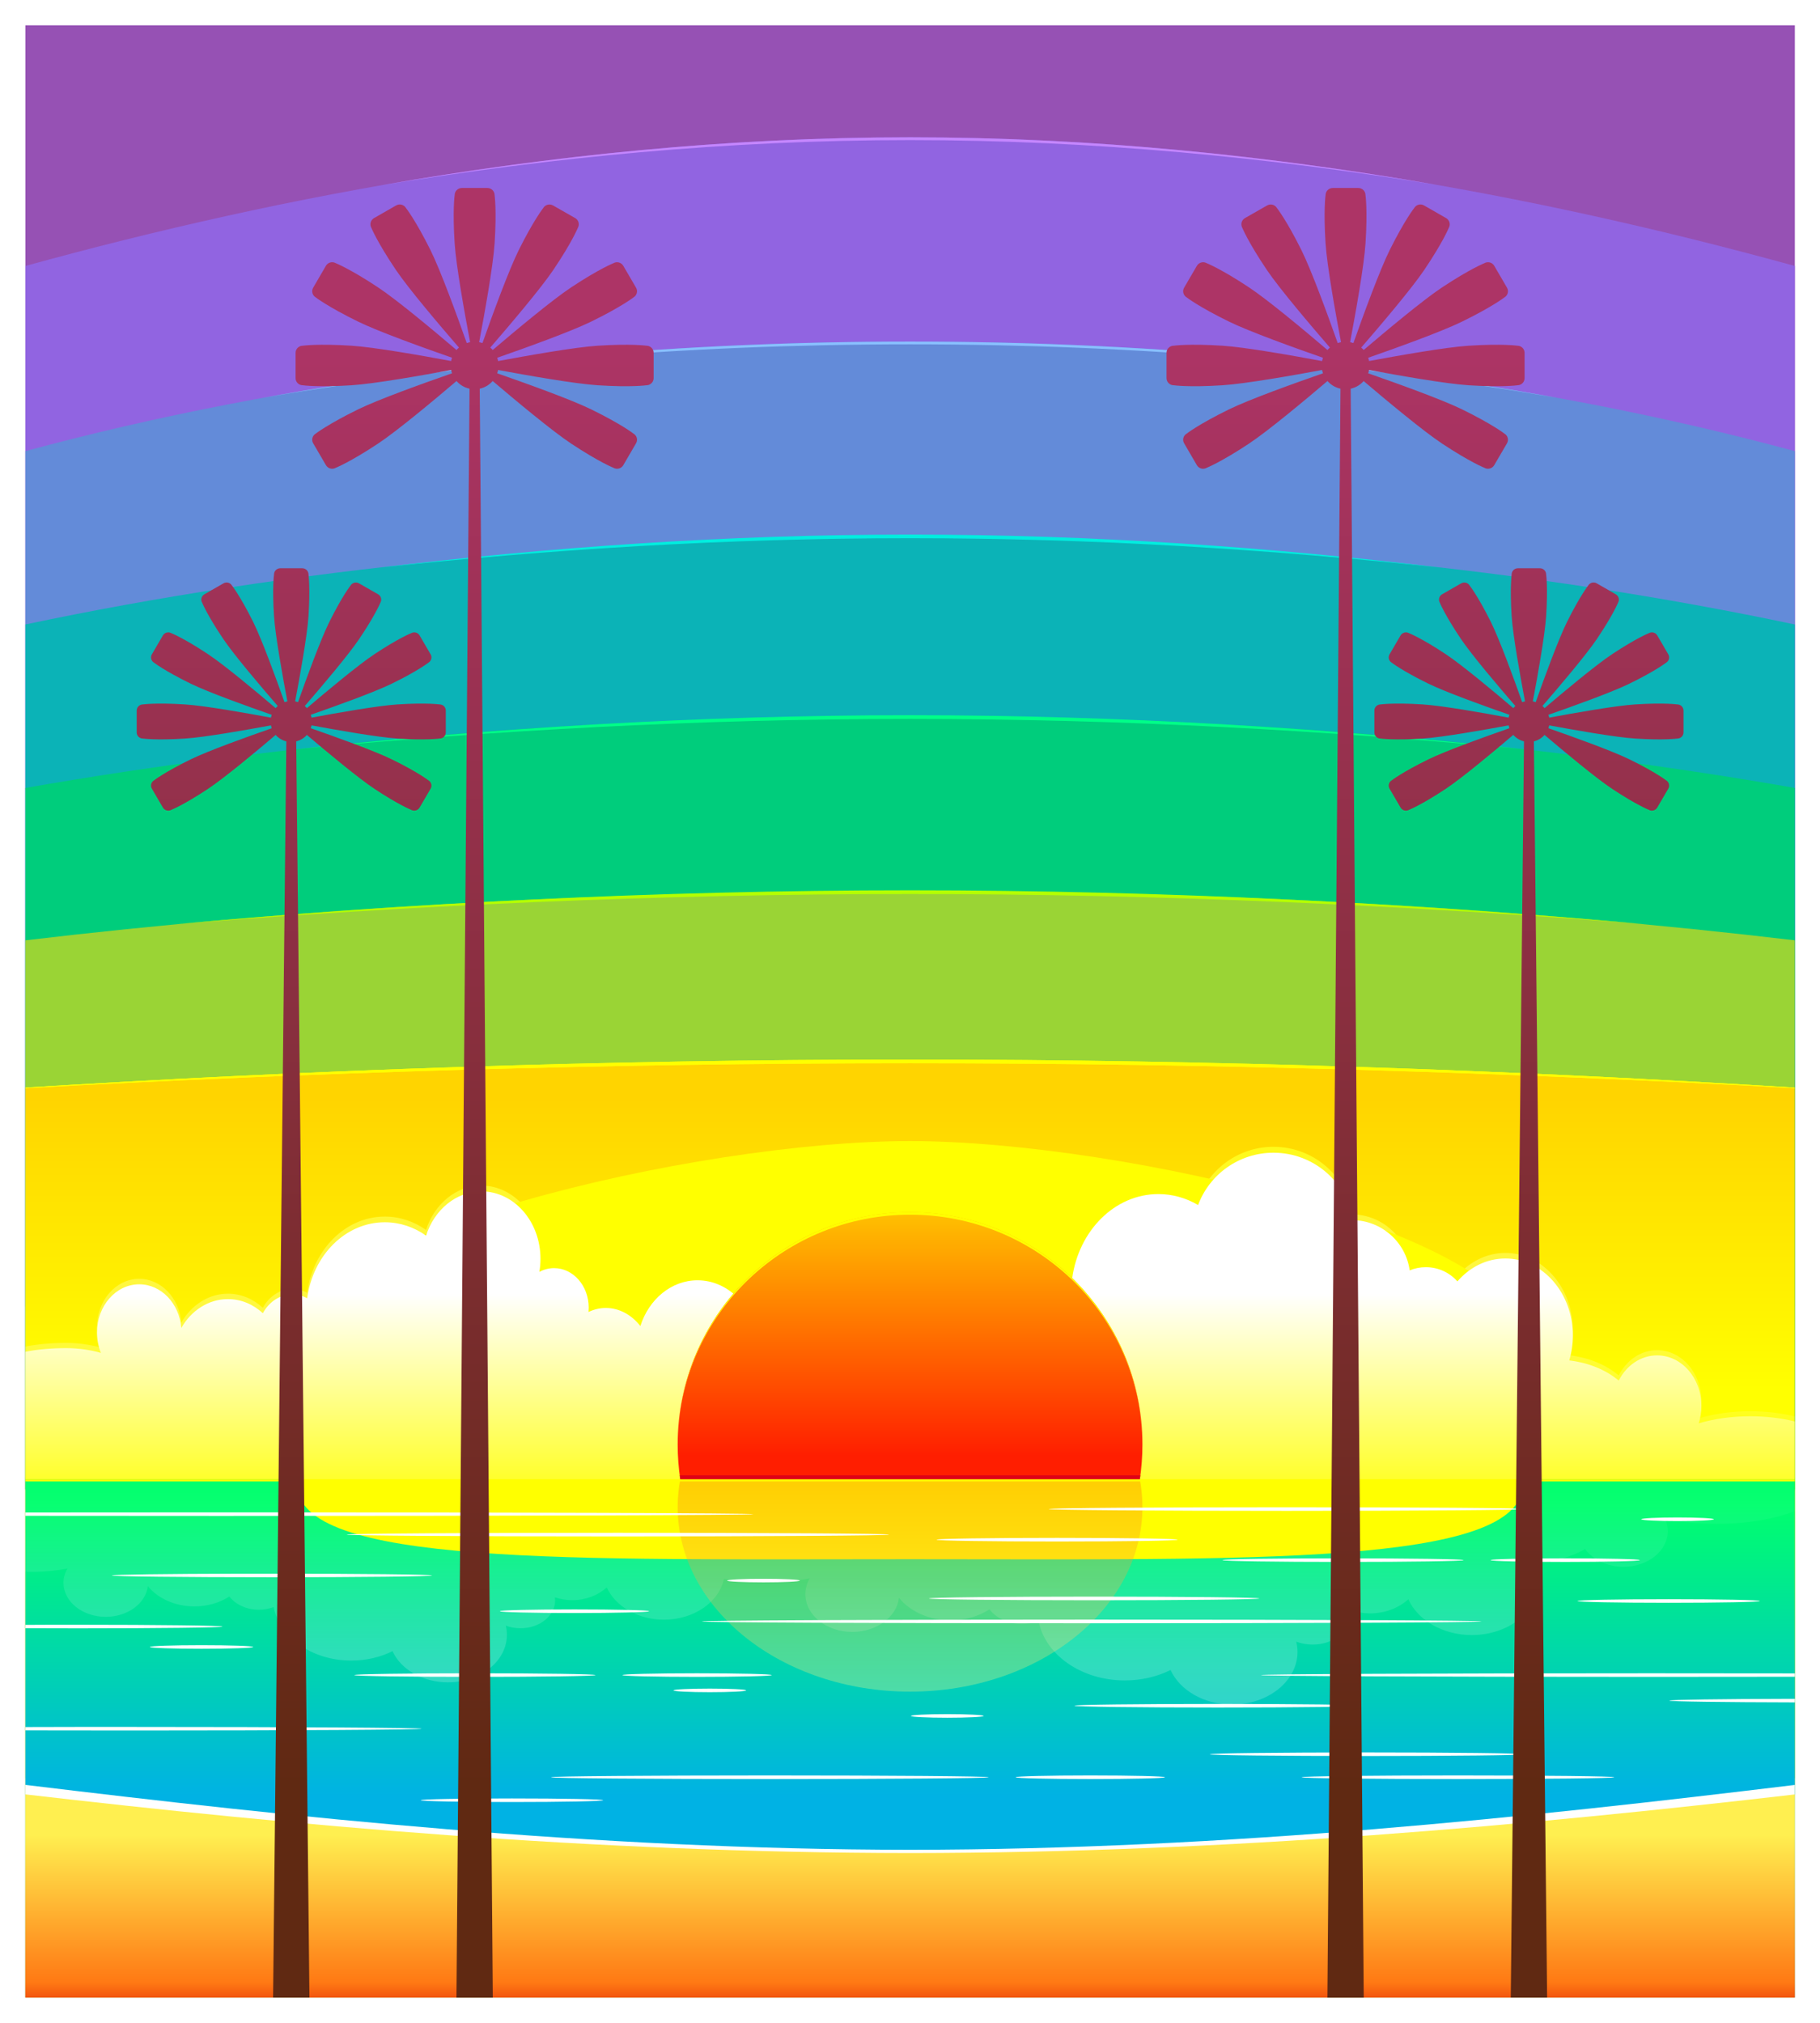
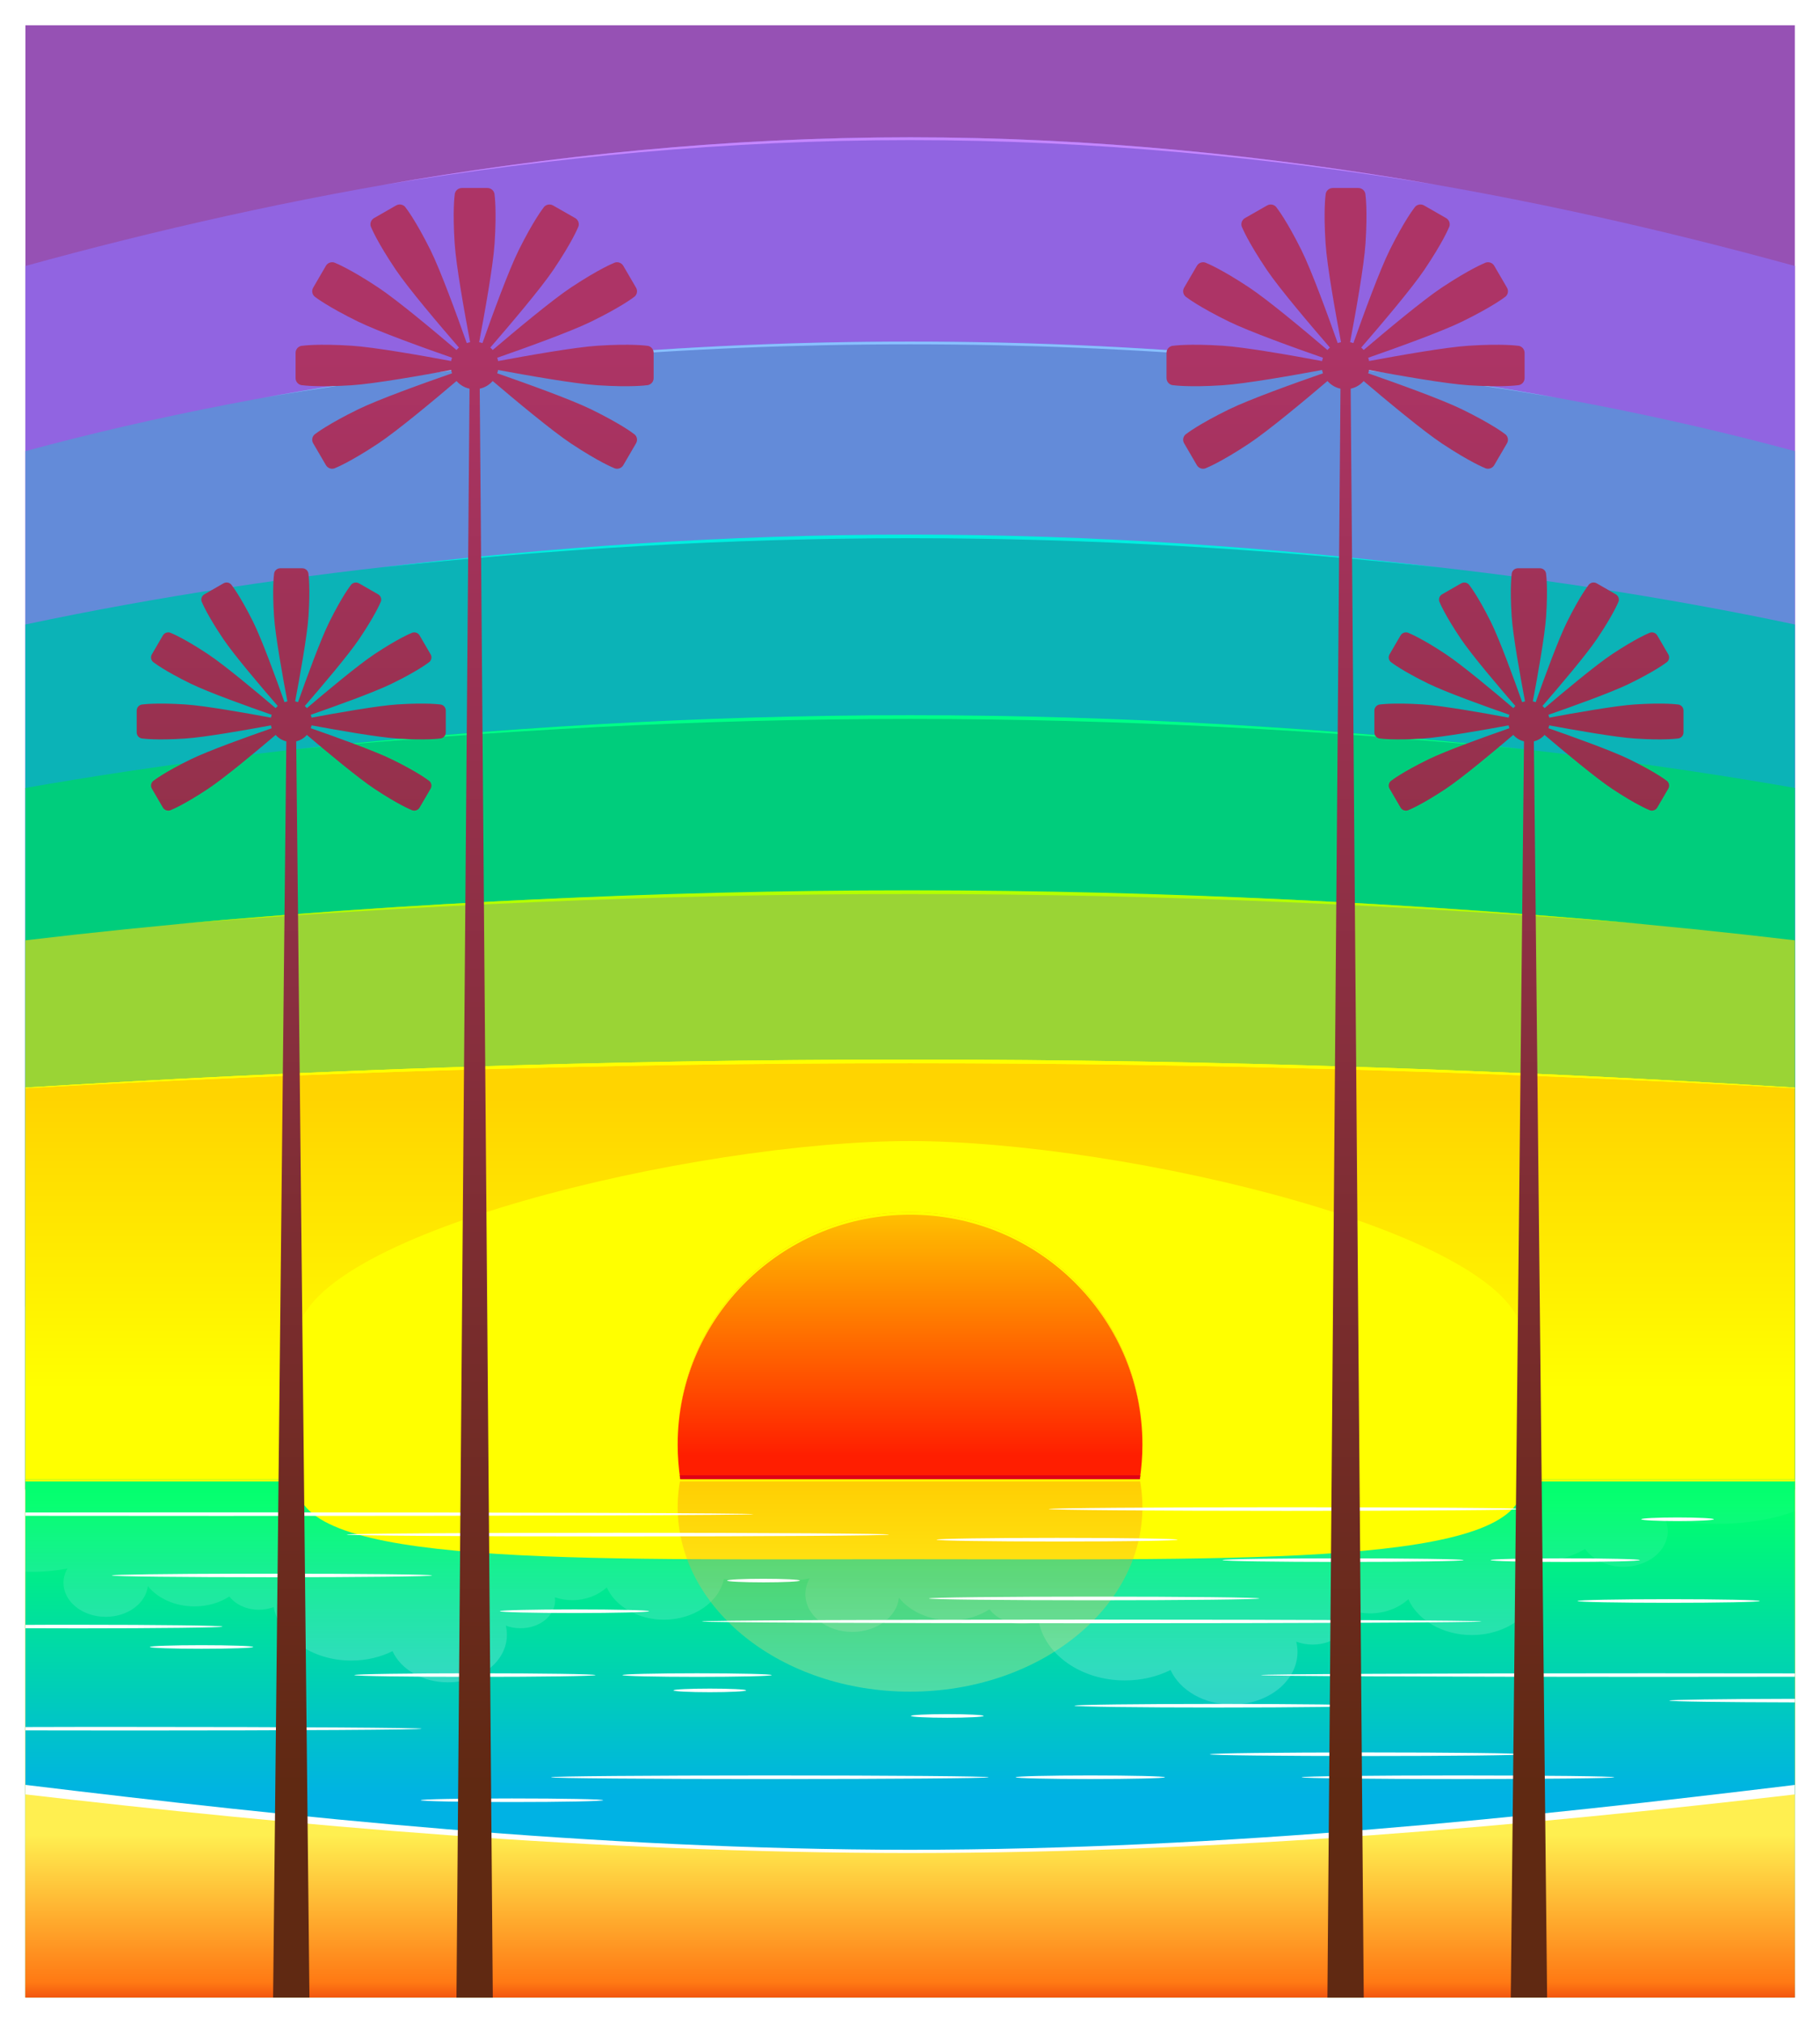
<svg xmlns="http://www.w3.org/2000/svg" version="1.1" viewBox="0 0 720 800">
  <defs>
    <linearGradient id="j" x1="-2049.7" x2="-2049.7" y1="340.43" y2="571" gradientTransform="translate(-2825.9 291.75)" gradientUnits="userSpaceOnUse">
      <stop stop-color="#ffd400" offset="0" />
      <stop stop-color="#ff0" offset="1" />
    </linearGradient>
    <linearGradient id="i" x1="-137.38" x2="-137.38" y1="1396" y2="1246.3" gradientTransform="matrix(1.188 0 0 1 -3153.2 -320.2)" gradientUnits="userSpaceOnUse">
      <stop stop-color="#ff8042" offset="0" />
      <stop stop-color="#ffff9f" offset="1" />
    </linearGradient>
    <linearGradient id="h" x1="-2675.4" x2="-2675.4" y1="892.89" y2="662.36" gradientTransform="translate(-2825.9 291.75)" gradientUnits="userSpaceOnUse">
      <stop stop-color="#00b2e4" offset="0" />
      <stop stop-color="#00ff6d" offset="1" />
    </linearGradient>
    <linearGradient id="g" x1="458.62" x2="458.62" y1="660.96" y2="871.55" gradientTransform="matrix(.905 0 0 -.728 -5695 1565)" gradientUnits="userSpaceOnUse">
      <stop stop-color="#fff" offset="0" />
      <stop stop-color="#fff" stop-opacity="0" offset="1" />
    </linearGradient>
    <linearGradient id="f" x1="-3317.9" x2="-3317.9" y1="1081.6" y2="923.68" gradientTransform="translate(-2825.9 291.75)" gradientUnits="userSpaceOnUse">
      <stop stop-color="#d10000" offset="0" />
      <stop stop-color="#ff7914" offset=".26" />
      <stop stop-color="#ffef50" offset="1" />
    </linearGradient>
    <linearGradient id="e" x1="971.62" x2="971.62" y1="630.52" y2="346.75" gradientTransform="translate(-6240.4 291.75)" gradientUnits="userSpaceOnUse">
      <stop stop-color="#fff" stop-opacity="0" offset="0" />
      <stop stop-color="#ff0" offset="1" />
    </linearGradient>
    <filter id="k" x="-.195" y="-.376" width="1.39" height="1.752" color-interpolation-filters="sRGB">
      <feGaussianBlur stdDeviation="51.016" />
    </filter>
    <linearGradient id="d" x1="458.62" x2="458.62" y1="724.35" y2="896.02" gradientTransform="matrix(.905 0 0 1.033 -5668.4 39.323)" gradientUnits="userSpaceOnUse">
      <stop stop-color="#fff" offset="0" />
      <stop stop-color="#ff0" offset="1" />
    </linearGradient>
    <linearGradient id="c" x1="460.07" x2="460.07" y1="1101.6" y2="834.07" gradientTransform="matrix(.831 0 0 -.66 -6.561 1681.2)" gradientUnits="userSpaceOnUse">
      <stop stop-color="#ff5400" offset="0" />
      <stop stop-color="#ffff86" offset="1" />
    </linearGradient>
    <linearGradient id="b" x1="460.07" x2="460.07" y1="1066.1" y2="745.74" gradientTransform="matrix(.831 0 0 .831 -6.561 58.093)" gradientUnits="userSpaceOnUse">
      <stop stop-color="#ff1e00" offset="0" />
      <stop stop-color="#ff0" offset="1" />
    </linearGradient>
    <linearGradient id="a" x1="-3058.1" x2="-3058.1" y1="-254.52" y2="885.14" gradientTransform="matrix(1 0 0 1.004 -2825.9 288.01)" gradientUnits="userSpaceOnUse">
      <stop stop-color="#ad3466" offset="0" />
      <stop stop-color="#602912" offset="1" />
    </linearGradient>
  </defs>
  <g transform="translate(0 -252.36)">
    <g transform="matrix(.5 0 0 .5 2491.9 516.18)">
      <g>
        <g transform="translate(0 37.509)">
          <path d="m-4963.7-545.15h1400v1560h-1400z" color="#000000" fill="#9651b4" />
          <path d="m-4263.7-456.55c-257.16 0-497.15 45.916-700.03 101.78v823.1h1400v-823.1c-202.88-55.866-442.81-101.78-699.97-101.78z" color="#000000" fill="#9164e1" />
          <path d="m-4263.7-294.97c-257.16 0-497.15 31.771-700.03 86.663v822.09h1400v-822.09c-202.88-54.892-442.81-86.663-699.97-86.663z" color="#000000" fill="#638bd9" />
          <path d="m-4263.7-139.59c-255.7 0-495.1 24.946-700.03 68.389v683.94h1400v-683.94c-204.93-43.443-444.27-68.389-699.97-68.389z" color="#000000" fill="#0bb3b7" />
          <path d="m-4263.7 1.233c-255.24 0-494.43 20.726-700.03 56.866v554.65h1400v-554.65c-205.6-36.141-444.73-56.866-699.97-56.866z" color="#000000" fill="#00cd7c" />
          <path d="m-4263.7 139.73c-252.82 0-491.06 14.075-700.03 38.892v836.23h1400v-836.23c-208.97-24.817-447.15-38.892-699.97-38.892z" color="#000000" fill="#9ad435" />
        </g>
        <path d="m-4263.7-419.04c-145.53 0-285.55 14.732-416.47 37.625 131.26-21.612 271.19-35.406 416.47-35.406 145.28 0 285.2 13.794 416.44 35.406-130.9-22.893-270.9-37.625-416.44-37.625z" color="#000000" fill="#c586ff" />
        <path d="m-4263.7-257.45c-181.31 0-354.06 15.788-511.31 44.344 157.71-27.19 330.36-42.188 511.31-42.188 180.95 0 353.56 14.997 511.25 42.188-157.23-28.554-329.95-44.344-511.25-44.344z" color="#000000" fill="#89c0ff" />
        <path d="m-4263.7-104.8c-146 0-286.87 10.106-419.48 26.124 133.17-14.362 273.91-23.271 419.48-23.271 145.56 0 286.27 8.912 419.41 23.271-132.59-16.016-273.42-26.124-419.41-26.124z" color="#000000" fill="#00eddf" />
        <path d="m-4263.7 38.075c-168.53 0-331.13 10.366-484.2 26.796 153.72-14.731 316.17-23.87 484.2-23.87 168.02 0 330.44 9.141 484.12 23.87-153.04-16.428-315.61-26.796-484.12-26.796z" color="#000000" fill="#0f8" />
        <path d="m-4263.7 176.57c-202.36 0-397.6 10.366-581.4 26.796 184.57-14.731 379.64-23.87 581.4-23.87 201.74 0 396.77 9.141 581.3 23.87-183.77-16.428-378.96-26.796-581.3-26.796z" color="#000000" fill="#b4ff00" />
      </g>
      <g transform="translate(1276.7 -291.75)">
        <path d="m-5567 602.84c-236.22 0.53-462.84 8.123-673.44 21.629v675.46 44.177h1400v-44.177-675.46c-218.48-14.011-454.18-21.629-699.98-21.629-8.868 0-17.737-0.02-26.579 0z" color="#000000" fill="url(#j)" />
        <path d="m-5540.4 602.18c-242.46 0-477.18 8.443-700.03 22.156v0.5c223.64-12.279 458.2-19.75 700.03-19.75 241.81 0 476.31 7.473 699.91 19.75v-0.5c-222.81-13.712-457.47-22.156-699.91-22.156z" color="#000000" fill="#ff0" />
        <g transform="translate(-2825.9 291.75)">
-           <path d="m-3414.6 878.82v128.08 45.466h700 700v-45.466-128.05c-209.58 25.354-447.6 56.466-700 56.676-252.41-0.21-490.41-31.353-700-56.709z" color="#000000" fill="#fff" />
          <path d="m-3414.6 891.67v117.16 43.531h700.02 699.98v-43.531-117.13c-209.58 24.275-447.58 46.174-699.98 46.375-252.41-0.201-490.43-22.13-700.02-46.406z" color="#000000" fill="url(#i)" />
        </g>
-         <path d="m-6240.4 932.57v1.672h1400v-1.672h-1400z" color="#000000" fill="#75ff00" />
        <path d="m-6240.4 934.24h1400v409.86h-1400z" color="#000000" fill="url(#h)" />
        <path d="m-6240.4 934.25v73.094c1.94 0.038 3.886 0.062 5.875 0.062 9.419 0 18.615-0.936 27.375-2.656-1.986 3.441-3.125 7.269-3.125 11.312 0 14.863 14.965 26.906 33.438 26.906 17.379 0 31.683-10.641 33.312-24.281 7.831 9.658 21.424 16.031 36.875 16.031 10.491 0 20.078-2.929 27.625-7.844 4.825 6.278 13.464 10.469 23.312 10.469 4.205 0 8.194-0.761 11.75-2.125 4.601 23.988 30.305 42.344 61.406 42.344 11.963 0 23.141-2.728 32.625-7.438 6.541 14.373 23.714 24.656 43.844 24.656 25.766 0 46.656-16.831 46.656-37.563 0-2.5-0.294-4.947-0.875-7.312 3.54 1.344 7.483 2.094 11.656 2.094 15.119 0 27.375-9.835 27.375-22 0-0.823-0.047-1.638-0.156-2.438 4.265 1.446 8.91 2.219 13.75 2.219 10.686 0 20.326-3.846 27.281-10.062 6.713 14.87 24.419 25.5 45.219 25.5 23.827 0 43.606-13.95 47.438-32.25 11.41 1.688 24.007 2.438 37.594 2.438 10.452 0 20.591-0.997 30.312-2.906-2.204 3.819-3.438 8.075-3.438 12.562 0 16.494 16.594 29.844 37.094 29.844 19.287 0 35.161-11.832 36.969-26.969 8.691 10.718 23.759 17.812 40.906 17.812 11.642 0 22.312-3.265 30.688-8.719 5.355 6.967 14.915 11.625 25.844 11.625 4.666 0 9.085-0.861 13.031-2.375 5.106 26.62 33.704 47 68.219 47 13.276 0 25.662-3.024 36.188-8.25 7.258 15.95 26.318 27.344 48.656 27.344 28.593 0 51.781-18.65 51.781-41.656 0-2.775-0.355-5.5-1-8.125 3.928 1.492 8.306 2.344 12.938 2.344 16.779 0 30.406-10.937 30.406-24.438 0-0.914-0.066-1.831-0.188-2.719 4.733 1.604 9.879 2.469 15.25 2.469 11.859 0 22.562-4.257 30.281-11.156 7.45 16.501 27.105 28.281 50.188 28.281 29.485 0 53.406-19.245 53.406-42.969 0-4.854-1.031-9.492-2.875-13.844 16.724-1.457 29.48-5.623 39.156-11.219 6.081 8.391 17.401 14.031 30.344 14.031 19.376 0 35.062-12.629 35.062-28.219 0-3.395-0.76-6.673-2.125-9.688 12.202 2.525 26.075 3.969 40.781 3.969 24.089 0 45.929-3.852 61.875-10.062v-25.125h-61.875-73.531-14.938-490.16-159.44-262.47-337.59z" fill="url(#g)" opacity=".189" />
        <path d="m-6240.4 1175.9v122.7 45.466h700 700v-45.466-122.67c-209.58 25.354-447.6 51.091-700 51.302-252.41-0.21-490.41-25.979-700-51.334z" color="#000000" fill="#fff" />
        <path d="m-6240.4 1183.4v117.16 43.531h700.02 699.98v-43.531-117.12c-209.58 24.275-447.58 46.174-699.98 46.375-252.41-0.201-490.43-22.13-700.02-46.406z" color="#000000" fill="url(#f)" />
-         <path d="m-5252.9 671.19c-27.357 0-50.68 17.267-59.656 41.5-9.422-5.532-20.09-8.688-31.406-8.688-34.516 0-63.112 29.034-68.219 66.938-3.947-2.155-8.365-3.375-13.031-3.375-10.93 0-20.489 6.611-25.844 16.531-8.376-7.766-19.045-12.437-30.688-12.437-17.148 0-32.215 10.115-40.906 25.375-1.808-21.553-17.681-38.406-36.969-38.406-20.5 0-37.094 19.046-37.094 42.531 0 6.389 1.234 12.437 3.438 17.875-9.722-2.719-19.86-4.156-30.312-4.156-13.587 0-26.183 1.096-37.594 3.5-3.832-26.057-23.609-45.938-47.438-45.938-20.801 0-38.505 15.14-45.219 36.312-6.956-8.852-16.594-14.344-27.281-14.344-4.84 0-9.485 1.129-13.75 3.187 0.109-1.139 0.156-2.296 0.156-3.469 0-17.321-12.255-31.344-27.375-31.344-4.174 0-8.116 1.055-11.656 2.969 0.581-3.367 0.875-6.846 0.875-10.406 0-29.518-20.89-53.469-46.656-53.469-20.13 0-37.334 14.629-43.875 35.094-9.485-6.705-20.662-10.594-32.625-10.594-31.103 0-56.836 26.157-61.438 60.312-3.557-1.942-7.545-3.031-11.75-3.031-9.849 0-18.487 5.967-23.312 14.906-7.548-6.998-17.134-11.188-27.625-11.188-15.452 0-29.043 9.093-36.875 22.844-1.629-19.421-15.932-34.594-33.312-34.594-18.473 0-33.438 17.15-33.438 38.312 0 5.758 1.139 11.225 3.125 16.125-8.76-2.45-17.924-3.781-27.344-3.781-11.7 0-22.554 0.935-32.469 2.906v101.25h364.22 262.47 159.44 490.19 14.938 73.531 35.219v-45.969c-10.791-2.655-22.699-4.125-35.219-4.125-14.707 0-28.578 2.03-40.781 5.625 1.365-4.292 2.125-8.948 2.125-13.781 0-22.198-15.686-40.156-35.062-40.156-12.943 0-24.263 8.021-30.344 19.969-9.677-7.967-22.432-13.894-39.156-15.969 1.844-6.196 2.875-12.808 2.875-19.719 0-33.78-23.92-61.188-53.406-61.188-14.859 0-28.292 6.965-37.969 18.188-6.094-6.92-14.992-11.281-24.938-11.281-4.542 0-8.869 0.883-12.812 2.531-3.047-22.27-21.93-39.461-44.938-39.875-4.835-30.327-31.123-53.5-62.812-53.5z" fill="url(#e)" />
        <path transform="matrix(1.545 0 0 .729 -6160.6 191.75)" d="m401.38 651.47c-109.96-0.007-313.94 101.91-313.94 214.3 0 10.346 1.234 89.289 3.531 99.22-2.297 7.889-3.531 50.36-3.531 58.579 0 89.28 140.59 81.588 313.94 81.588 173.35 0 313.84 7.693 313.84-81.588 0-8.218-1.203-50.69-3.5-58.579 2.297-9.931 3.5-88.874 3.5-99.22 0-112.4-203.89-214.3-313.84-214.3z" color="#000000" fill="#ff0" filter="url(#k)" />
-         <path d="m-5252.9 675.88c-27.357 0-50.68 17.207-59.656 41.357-9.422-5.513-20.09-8.658-31.406-8.658-34.516 0-63.112 28.934-68.219 66.706-3.947-2.148-8.365-3.363-13.031-3.363-10.93 0-20.489 6.588-25.844 16.474-8.376-7.739-19.045-12.394-30.688-12.394-17.148 0-32.215 10.08-40.906 25.287-1.808-21.478-17.681-38.274-36.969-38.274-20.5 0-37.094 18.981-37.094 42.384 0 6.367 1.234 12.394 3.438 17.813-9.722-2.709-19.86-4.142-30.312-4.142-13.587 0-26.183 1.093-37.594 3.488-3.832-25.967-23.609-45.779-47.438-45.779-20.801 0-38.505 15.088-45.219 36.187-6.956-8.821-16.594-14.294-27.281-14.294-4.84 0-9.485 1.125-13.75 3.176 0.109-1.135 0.156-2.288 0.156-3.457 0-17.262-12.255-31.235-27.375-31.235-4.174 0-8.116 1.052-11.656 2.958 0.581-3.356 0.875-6.823 0.875-10.37 0-29.416-20.89-53.284-46.656-53.284-20.13 0-37.334 14.578-43.875 34.972-9.485-6.682-20.662-10.557-32.625-10.557-31.103 0-56.836 26.067-61.438 60.104-3.557-1.936-7.545-3.021-11.75-3.021-9.849 0-18.487 5.946-23.312 14.855-7.548-6.973-17.134-11.149-27.625-11.149-15.452 0-29.043 9.061-36.875 22.765-1.629-19.354-15.932-34.474-33.312-34.474-18.473 0-33.438 17.091-33.438 38.18 0 5.738 1.139 11.187 3.125 16.069-8.76-2.441-17.924-3.768-27.344-3.768-11.7 0-22.554 0.931-32.469 2.896v100.9h364.22 262.47 159.44 490.19 14.938 73.531 35.219v-45.81c-10.791-2.646-22.699-4.111-35.219-4.111-14.707 0-28.578 2.023-40.781 5.606 1.365-4.278 2.125-8.917 2.125-13.734 0-22.121-15.686-40.017-35.062-40.017-12.943 0-24.263 7.993-30.344 19.9-9.677-7.939-22.432-13.846-39.156-15.914 1.844-6.175 2.875-12.764 2.875-19.651 0-33.663-23.92-60.976-53.406-60.976-14.859 0-28.292 6.941-37.969 18.125-6.094-6.896-14.992-11.242-24.938-11.242-4.542 0-8.869 0.88-12.812 2.522-3.047-22.193-21.93-39.324-44.938-39.737-4.835-30.222-31.123-53.315-62.812-53.315z" fill="url(#d)" />
        <g transform="translate(-5912.5 -28.452)">
          <path d="m372.06 1130.6c-101.54 0-183.88-65.38-183.88-146.03 0-7.424 0.717-14.718 2.062-21.844h363.59c1.346 7.126 2.062 14.42 2.062 21.844 0 80.654-82.307 146.03-183.84 146.03z" color="#000000" fill="url(#c)" opacity=".3" />
          <path d="m372.06 751.34c-101.54 0-183.88 82.308-183.88 183.84 0 9.347 0.717 18.528 2.062 27.5h363.59c1.346-8.972 2.062-18.153 2.062-27.5 0-101.54-82.307-183.84-183.84-183.84z" color="#000000" fill="url(#b)" />
          <path transform="translate(-29.289)" d="m219.09 959.5c0.141 1.065 0.279 2.129 0.438 3.188h363.59c0.159-1.059 0.296-2.123 0.438-3.188h-364.47z" color="#000000" fill="#df0016" />
          <path transform="translate(-.015 96.377)" d="m372.09 654.97c-98.479 0-178.9 77.419-183.66 174.72 4.926-96.211 85.293-172.72 183.66-172.72 98.363 0 178.67 76.508 183.59 172.72-4.752-97.3-85.115-174.72-183.59-174.72z" color="#000000" fill="#ff0" />
        </g>
-         <path d="m-6240.4 934.24h1400v1.64h-1400z" color="#000000" fill="#ff0" />
+         <path d="m-6240.4 934.24h1400v1.64h-1400" color="#000000" fill="#ff0" />
        <path d="m-5242.5 956.3c-104.03 0-188.34 0.617-188.34 1.406s84.314 1.438 188.34 1.438c104.03 0 188.38-0.649 188.38-1.438s-84.345-1.406-188.38-1.406zm-842.41 4.031c-55.045 0-107.31 0.029-155.5 0.094v2.656c48.186 0.066 100.46 0.094 155.5 0.094 232.33 0 420.66-0.617 420.66-1.406s-188.32-1.438-420.66-1.438zm1151.7 4.031c-15.883 0-28.75 0.649-28.75 1.438s12.867 1.438 28.75 1.438c15.883 0 28.75-0.649 28.75-1.438s-12.867-1.438-28.75-1.438zm-838.41 12.125c-118.54 0-214.66 0.649-214.66 1.438s96.121 1.438 214.66 1.438c118.54 0 214.62-0.649 214.62-1.438s-96.09-1.438-214.62-1.438zm347.47 4.031c-52.704 0-95.406 0.649-95.406 1.438s42.702 1.438 95.406 1.438 95.438-0.649 95.438-1.438-42.733-1.438-95.438-1.438zm226.28 16.188c-52.704 0-95.438 0.617-95.438 1.406s42.733 1.438 95.438 1.438 95.438-0.649 95.438-1.438-42.733-1.406-95.438-1.406zm175.78 0c-32.62 0-59.062 0.617-59.062 1.406s26.442 1.438 59.062 1.438 59.062-0.649 59.062-1.438-26.442-1.406-59.062-1.406zm-1048.8 12.125c-57.755 0.133-101.19 0.716-101.19 1.406 0 0.789 56.72 1.438 126.72 1.438 69.999 0 126.75-0.649 126.75-1.438 0-0.789-56.751-1.406-126.75-1.406-8.75 0-17.28-0.019-25.531 0zm414.47 4.031c-15.883 0-28.781 0.648-28.781 1.438 0 0.789 12.898 1.406 28.781 1.406 15.883 0 28.75-0.617 28.75-1.406 0-0.789-12.867-1.438-28.75-1.438zm261.62 14.125c-72.23 0-130.78 0.648-130.78 1.438 0 0.789 58.551 1.438 130.78 1.438 72.23 0 130.78-0.649 130.78-1.438 0-0.789-58.551-1.438-130.78-1.438zm454.56 2.031c-39.873 0-72.188 0.648-72.188 1.438s32.315 1.406 72.188 1.406c39.872 0 72.188-0.617 72.188-1.406s-32.315-1.438-72.188-1.438zm-865.72 8.094c-32.62 0-59.062 0.617-59.062 1.406s26.442 1.438 59.062 1.438 59.062-0.648 59.062-1.438-26.442-1.406-59.062-1.406zm409.12 8.062c-170.42 0-308.56 0.648-308.56 1.438 0 0.789 138.14 1.438 308.56 1.438s308.56-0.649 308.56-1.438c0-0.789-138.14-1.438-308.56-1.438zm-823.16 4.062c-7.029 0.015-13.823 0.061-20.344 0.094v2.656c13.042 0.066 27.164 0.094 42.062 0.094 62.883 0 113.88-0.617 113.88-1.406s-50.992-1.438-113.88-1.438c-7.449 0-14.689-0.015-21.719 0zm118.94 16.156c-22.578 0-40.875 0.617-40.875 1.406 0 0.789 18.297 1.438 40.875 1.438 22.578 0 40.906-0.649 40.906-1.438 0-0.789-18.328-1.406-40.906-1.406zm216.31 22.219c-52.704 0-95.438 0.648-95.438 1.438s42.733 1.406 95.438 1.406 95.438-0.617 95.438-1.406-42.733-1.438-95.438-1.438zm175.78 0c-32.62 0-59.062 0.648-59.062 1.438s26.442 1.406 59.062 1.406 59.062-0.617 59.062-1.406-26.442-1.438-59.062-1.438zm754.56 0c-170.42 0-308.56 0.648-308.56 1.438s138.14 1.406 308.56 1.406c40.376 0 78.717-0.028 114.06-0.094v-2.656c-35.345-0.065-73.687-0.094-114.06-0.094zm-744.47 12.125c-15.883 0-28.75 0.617-28.75 1.406 0 0.789 12.867 1.437 28.75 1.437 15.883 0 28.75-0.648 28.75-1.437 0-0.789-12.867-1.406-28.75-1.406zm853.91 8.094c-54.073 0.133-94.75 0.716-94.75 1.406 0 0.709 43.068 1.295 99.375 1.406v-2.813h-4.625zm-451.88 4.031c-62.746 0-113.59 0.617-113.59 1.406 0 0.789 50.848 1.437 113.59 1.437s113.62-0.648 113.62-1.437c0-0.789-50.879-1.406-113.62-1.406zm-214.16 8.062c-15.883 0-28.75 0.648-28.75 1.438s12.867 1.438 28.75 1.438c15.883 0 28.781-0.648 28.781-1.438s-12.898-1.438-28.781-1.438zm-688.44 10.125c-14.133 0.015-27.796 0.061-40.906 0.094v2.656c26.221 0.066 54.641 0.094 84.594 0.094 126.43 0 228.91-0.617 228.91-1.406s-102.48-1.438-228.91-1.438c-14.977 0-29.555-0.015-43.688 0zm1019.8 20.188c-68.325 0-123.72 0.648-123.72 1.438s55.394 1.406 123.72 1.406 123.72-0.617 123.72-1.406-55.394-1.438-123.72-1.438zm-471.75 18.188c-95.662 0-173.22 0.648-173.22 1.438s77.557 1.406 173.22 1.406 173.22-0.617 173.22-1.406-77.557-1.438-173.22-1.438zm253.56 0c-32.62 0-59.062 0.648-59.062 1.438s26.442 1.406 59.062 1.406 59.062-0.617 59.062-1.406-26.442-1.438-59.062-1.438zm290.91 0c-68.325 0-123.72 0.648-123.72 1.438s55.394 1.406 123.72 1.406c68.325 0 123.72-0.617 123.72-1.406s-55.394-1.438-123.72-1.438zm-748.5 18.188c-39.873 0-72.219 0.617-72.219 1.406 0 0.789 32.346 1.437 72.219 1.437s72.188-0.648 72.188-1.437c0-0.789-32.315-1.406-72.188-1.406z" color="#000000" fill="#fff" />
        <path d="m-5540.4 602.18c-242.46 0-477.18 8.443-700.03 22.156v0.5c223.64-12.279 458.2-19.75 700.03-19.75 241.81 0 476.31 7.473 699.91 19.75v-0.5c-222.81-13.712-457.47-22.156-699.91-22.156z" color="#000000" fill="#ff0" />
        <path d="m-5185.8-87.189c3.159 0 5.696 2.515 5.696 5.646 0 0 1.736 11.752 0 38.237-1.176 17.942-7.908 55.489-12.193 78.091 0.898 0.17 1.769 0.411 2.617 0.702 7.69-21.7 20.756-57.576 28.789-73.697 11.858-23.797 19.306-33.11 19.306-33.11 1.579-2.711 5.054-3.64 7.79-2.075l17.458 10.009c2.736 1.565 3.704 5.009 2.124 7.721 0 0-4.441 11.065-19.305 33.141-10.068 14.953-34.856 44.106-49.972 61.551 0.692 0.594 1.341 1.236 1.94 1.923 17.611-14.982 47.016-39.579 62.104-49.558 22.274-14.732 33.407-19.103 33.407-19.103 2.736-1.566 6.21-0.667 7.79 2.045l10.099 17.333c1.579 2.711 0.642 6.155-2.094 7.721 0 0-9.428 7.351-33.438 19.103-16.266 7.962-52.411 20.963-74.297 28.594 0.293 0.84 0.537 1.704 0.708 2.594 22.807-4.247 60.662-10.95 78.761-12.115 26.722-1.72 38.58 0 38.58 0 3.159 0 5.696 2.515 5.696 5.646v19.988c0 3.131-2.537 5.646-5.696 5.646 0 0-11.858 1.72-38.58 0-18.1-1.165-55.955-7.847-78.761-12.084-0.174 0.902-0.409 1.773-0.708 2.624 21.886 7.621 58.031 20.571 74.297 28.533 24.01 11.752 33.438 19.134 33.438 19.134 2.736 1.565 3.673 4.979 2.094 7.69l-10.099 17.303c-1.579 2.711-5.054 3.64-7.79 2.075 0 0-11.133-4.371-33.407-19.103-15.093-9.982-44.526-34.526-62.134-49.497-2.63 2.996-6.196 5.169-10.253 6.042l10.346 1272.6h-28.758l10.346-1272.6c-4.072-0.876-7.651-3.06-10.284-6.073-17.597 14.97-47.037 39.543-62.135 49.528-22.274 14.732-33.407 19.103-33.407 19.103-2.736 1.565-6.21 0.667-7.79-2.045l-10.099-17.333c-1.579-2.711-0.642-6.125 2.094-7.69 0 0 9.397-7.381 33.407-19.134 16.273-7.965 52.476-20.913 74.358-28.533-0.299-0.851-0.534-1.722-0.708-2.624-22.794 4.237-60.684 10.919-78.792 12.084-26.722 1.72-38.58 0-38.58 0-3.159 0-5.696-2.515-5.696-5.646v-19.988c0-3.131 2.537-5.646 5.696-5.646 0 0 11.858-1.72 38.58 0 18.108 1.166 55.998 7.899 78.792 12.145 0.172-0.9 0.412-1.775 0.708-2.624-21.882-7.629-58.086-20.629-74.358-28.594-24.01-11.752-33.407-19.103-33.407-19.103-2.736-1.565-3.673-5.009-2.094-7.721l10.099-17.303c1.579-2.711 5.054-3.641 7.79-2.075 0 0 11.133 4.371 33.407 19.103 15.088 9.979 44.502 34.577 62.104 49.558 0.602-0.691 1.244-1.325 1.94-1.923-15.107-17.445-39.904-46.598-49.972-61.551-14.864-22.076-19.305-33.141-19.305-33.141-1.579-2.711-0.642-6.155 2.094-7.721l17.489-9.979c2.736-1.565 6.21-0.667 7.79 2.045 0 0 7.448 9.314 19.306 33.11 8.032 16.119 21.108 51.996 28.789 73.697 0.847-0.292 1.721-0.531 2.617-0.702-4.285-22.602-11.048-60.149-12.224-78.091-1.736-26.485 0-38.237 0-38.237 0-3.131 2.537-5.646 5.696-5.646zm-689.07 0c3.159 0 5.696 2.515 5.696 5.646 0 0 1.736 11.752 0 38.237-1.176 17.942-7.939 55.489-12.224 78.091 0.899 0.17 1.768 0.41 2.617 0.702 7.681-21.7 20.756-57.576 28.789-73.697 11.858-23.797 19.305-33.11 19.305-33.11 1.58-2.711 5.054-3.61 7.79-2.045l17.489 9.979c2.736 1.565 3.673 5.009 2.094 7.721 0 0-4.441 11.065-19.306 33.141-10.07 14.955-34.866 44.107-49.972 61.551 0.696 0.598 1.338 1.232 1.94 1.923 17.6-14.981 47.013-39.577 62.104-49.558 22.274-14.732 33.407-19.103 33.407-19.103 2.736-1.565 6.211-0.636 7.79 2.075l10.099 17.303c1.579 2.711 0.642 6.155-2.094 7.721 0 0-9.397 7.351-33.407 19.103-16.266 7.962-52.442 20.963-74.327 28.594 0.295 0.847 0.506 1.727 0.677 2.624 22.792-4.246 60.679-10.979 78.792-12.145 26.722-1.72 38.58 0 38.58 0 3.159 0 5.696 2.515 5.696 5.646v19.988c0 3.131-2.537 5.646-5.696 5.646 0 0-11.858 1.72-38.58 0-18.112-1.166-56-7.847-78.792-12.084-0.174 0.903-0.408 1.772-0.708 2.624 21.882 7.62 58.086 20.568 74.358 28.533 24.01 11.752 33.407 19.134 33.407 19.134 2.736 1.565 3.673 4.979 2.094 7.69l-10.099 17.333c-1.579 2.711-5.054 3.61-7.79 2.045 0 0-11.133-4.371-33.407-19.103-15.1-9.987-44.538-34.559-62.134-49.528-2.633 3.01-6.183 5.197-10.253 6.073l10.346 1272.6h-28.758l10.346-1272.6c-4.083-0.872-7.645-3.055-10.284-6.073-17.608 14.97-47.04 39.544-62.135 49.528-22.274 14.732-33.407 19.103-33.407 19.103-2.736 1.565-6.21 0.636-7.79-2.075l-10.099-17.303c-1.579-2.711-0.642-6.125 2.094-7.69 0 0 9.428-7.381 33.438-19.134 16.266-7.962 52.442-20.911 74.328-28.533-0.299-0.852-0.534-1.721-0.708-2.624-22.805 4.238-60.688 10.919-78.792 12.084-26.722 1.72-38.58 0-38.58 0-3.159 0-5.696-2.515-5.696-5.646v-19.988c0-3.131 2.537-5.646 5.696-5.646 0 0 11.858-1.72 38.58 0 18.104 1.166 55.987 7.868 78.792 12.115 0.173-0.9 0.41-1.775 0.708-2.624-21.887-7.631-58.064-20.603-74.328-28.563-24.01-11.752-33.438-19.103-33.438-19.103-2.736-1.565-3.673-5.009-2.094-7.721l10.099-17.333c1.579-2.711 5.054-3.61 7.79-2.045 0 0 11.133 4.371 33.407 19.103 15.085 9.978 44.492 34.576 62.104 49.558 0.602-0.691 1.244-1.325 1.94-1.923-15.116-17.445-39.904-46.598-49.972-61.551-14.864-22.076-19.306-33.141-19.306-33.141-1.579-2.711-0.611-6.155 2.124-7.721l17.458-10.009c2.736-1.565 6.211-0.636 7.79 2.075 0 0 7.447 9.314 19.305 33.11 8.032 16.118 21.099 51.996 28.789 73.697 0.859-0.295 1.738-0.531 2.648-0.702-4.285-22.602-11.048-60.149-12.224-78.091-1.736-26.485 0-38.237 0-38.237 0-3.131 2.537-5.646 5.696-5.646zm832.79 300.78c2.727 0 4.896 2.18 4.896 4.883 0 0 1.499 10.154 0 33.019-1.015 15.483-6.831 47.864-10.53 67.38 0.781 0.148 1.542 0.357 2.279 0.61 6.639-18.736 17.914-49.682 24.848-63.596 10.237-20.544 16.657-28.594 16.657-28.594 1.364-2.341 4.381-3.152 6.743-1.8l15.056 8.667c2.362 1.351 3.211 4.312 1.847 6.652 0 0-3.855 9.566-16.688 28.624-8.691 12.908-30.086 38.037-43.137 53.098 0.605 0.518 1.171 1.079 1.693 1.678 15.206-12.935 40.584-34.171 53.606-42.784 19.23-12.718 28.85-16.479 28.85-16.479 2.362-1.351 5.349-0.571 6.712 1.77l8.714 14.953c1.364 2.341 0.576 5.301-1.786 6.652 0 0-8.153 6.363-28.881 16.509-14.043 6.874-45.273 18.07-64.167 24.657 0.256 0.73 0.467 1.484 0.616 2.258 19.688-3.666 52.385-9.461 68.016-10.467 23.07-1.485 33.315 0 33.315 0 2.727 0 4.926 2.18 4.926 4.883v17.272c0 2.703-2.199 4.852-4.926 4.852 0 0-10.245 1.485-33.315 0-15.631-1.006-48.328-6.778-68.016-10.437-0.149 0.774-0.36 1.528-0.616 2.258 18.894 6.579 50.123 17.783 64.167 24.657 20.728 10.146 28.881 16.509 28.881 16.509 2.362 1.351 3.149 4.312 1.786 6.652l-8.714 14.922c-1.364 2.341-4.35 3.152-6.712 1.8 0 0-9.62-3.76-28.85-16.479-13.027-8.616-38.433-29.827-53.636-42.753-2.178 2.486-5.106 4.285-8.437 5.096l10.469 993.6h-28.758l10.469-993.6c-3.345-0.815-6.286-2.624-8.467-5.127-15.192 12.924-40.572 34.164-53.606 42.784-19.23 12.719-28.85 16.479-28.85 16.479-2.362 1.351-5.38 0.571-6.743-1.77l-8.714-14.953c-1.363-2.341-0.545-5.301 1.817-6.652 0 0 8.122-6.363 28.85-16.509 14.044-6.874 45.273-18.078 64.167-24.657-0.256-0.73-0.467-1.484-0.616-2.258-19.679 3.658-52.354 9.43-67.985 10.437-23.07 1.485-33.315 0-33.315 0-2.727 0-4.926-2.149-4.926-4.852v-17.272c0-2.703 2.199-4.883 4.926-4.883 0 0 10.245-1.485 33.315 0 15.63 1.006 48.305 6.801 67.985 10.467 0.149-0.774 0.36-1.528 0.616-2.258-18.894-6.587-50.124-17.783-64.167-24.657-20.728-10.146-28.85-16.509-28.85-16.509-2.362-1.351-3.18-4.312-1.817-6.652l8.714-14.953c1.363-2.341 4.381-3.121 6.743-1.77 0 0 9.621 3.76 28.85 16.479 13.029 8.617 38.411 29.851 53.606 42.784 0.513-0.589 1.07-1.137 1.663-1.648-13.041-15.059-34.442-40.216-43.137-53.129-12.833-19.059-16.658-28.624-16.658-28.624-1.363-2.341-0.545-5.301 1.817-6.652l15.087-8.636c2.362-1.351 5.349-0.571 6.712 1.77 0 0 6.451 8.05 16.688 28.594 6.934 13.916 18.217 44.861 24.848 63.596 0.729-0.251 1.476-0.463 2.248-0.61-3.7-19.516-9.546-51.897-10.561-67.38-1.498-22.865 0-33.019 0-33.019 0-2.703 2.199-4.883 4.926-4.883zm-979.26 0c2.727 0 4.926 2.18 4.926 4.883 0 0 1.499 10.154 0 33.019-1.015 15.483-6.862 47.864-10.561 67.38 0.781 0.148 1.542 0.357 2.279 0.61 6.631-18.735 17.913-49.68 24.848-63.596 10.237-20.544 16.658-28.594 16.658-28.594 1.363-2.341 4.381-3.121 6.743-1.77l15.087 8.636c2.362 1.351 3.18 4.312 1.817 6.652 0 0-3.856 9.566-16.688 28.624-8.696 12.915-30.097 38.07-43.137 53.129 0.599 0.515 1.175 1.053 1.694 1.648 15.197-12.934 40.582-34.17 53.606-42.784 19.23-12.719 28.85-16.479 28.85-16.479 2.362-1.351 5.349-0.571 6.712 1.77l8.714 14.953c1.364 2.341 0.545 5.301-1.817 6.652 0 0-8.091 6.363-28.82 16.509-14.047 6.876-45.305 18.071-64.198 24.657 0.256 0.73 0.467 1.484 0.616 2.258 19.68-3.666 52.385-9.461 68.016-10.467 23.07-1.485 33.315 0 33.315 0 2.727 0 4.896 2.18 4.896 4.883v17.272c0 2.703-2.168 4.852-4.896 4.852 0 0-10.245 1.485-33.315 0-15.631-1.006-48.336-6.778-68.016-10.437-0.149 0.774-0.36 1.528-0.616 2.258 18.892 6.579 50.149 17.781 64.198 24.657 20.728 10.146 28.82 16.509 28.82 16.509 2.362 1.351 3.18 4.312 1.817 6.652l-8.714 14.953c-1.363 2.341-4.351 3.121-6.712 1.77 0 0-9.62-3.76-28.85-16.479-13.029-8.617-38.442-29.828-53.636-42.753-2.179 2.488-5.104 4.285-8.437 5.096l10.469 993.6h-28.758l10.469-993.6c-3.33-0.811-6.258-2.611-8.437-5.096-15.202 12.925-40.638 34.136-53.667 42.753-19.23 12.719-28.82 16.479-28.82 16.479-2.362 1.351-5.38 0.54-6.743-1.8l-8.714-14.922c-1.364-2.341-0.545-5.301 1.817-6.652 0 0 8.122-6.363 28.85-16.509 14.035-6.87 45.269-18.045 64.167-24.627-0.26-0.739-0.465-1.506-0.616-2.289-19.691 3.659-52.393 9.431-68.016 10.437-23.07 1.485-33.284 0-33.284 0-2.727 0-4.926-2.149-4.926-4.852v-17.272c0-2.703 2.199-4.883 4.926-4.883 0 0 10.214-1.485 33.284 0 15.622 1.006 48.324 6.801 68.016 10.467 0.149-0.774 0.36-1.528 0.616-2.258-18.897-6.589-50.131-17.787-64.167-24.657-20.728-10.146-28.85-16.509-28.85-16.509-2.362-1.351-3.18-4.312-1.817-6.652l8.714-14.953c1.363-2.341 4.381-3.121 6.743-1.77 0 0 9.59 3.76 28.82 16.479 13.024 8.614 38.432 29.849 53.636 42.784 0.523-0.6 1.088-1.16 1.693-1.678-13.05-15.061-34.475-40.189-43.168-53.098-12.833-19.059-16.657-28.624-16.657-28.624-1.364-2.341-0.545-5.301 1.817-6.652l15.087-8.667c2.362-1.351 5.349-0.54 6.712 1.8 0 0 6.451 8.05 16.688 28.594 6.934 13.915 18.208 44.861 24.848 63.596 0.738-0.254 1.496-0.463 2.279-0.61-3.7-19.516-9.546-51.897-10.561-67.38-1.498-22.865 0-33.019 0-33.019 0-2.703 2.199-4.883 4.926-4.883z" color="#000000" fill="url(#a)" />
        <path d="m-5185.8-87.689c3.159 0 5.696 2.515 5.696 5.646 0 0 1.736 11.752 0 38.237-1.176 17.942-7.908 55.489-12.193 78.091 0.898 0.17 1.769 0.411 2.617 0.702 7.69-21.7 20.756-57.576 28.789-73.697 11.858-23.797 19.306-33.11 19.306-33.11 1.579-2.711 5.054-3.64 7.79-2.075l17.458 10.009c2.736 1.565 3.704 5.009 2.124 7.721 0 0-4.441 11.065-19.305 33.141-10.068 14.953-34.856 44.106-49.972 61.551 0.692 0.594 1.341 1.236 1.94 1.923 17.611-14.982 47.016-39.579 62.104-49.558 22.274-14.732 33.407-19.103 33.407-19.103 2.736-1.566 6.21-0.667 7.79 2.045l10.099 17.333c1.579 2.711 0.642 6.155-2.094 7.721 0 0-9.428 7.351-33.438 19.103-16.266 7.962-52.411 20.963-74.297 28.594 0.293 0.84 0.537 1.704 0.708 2.594 22.807-4.247 60.662-10.95 78.761-12.115 26.722-1.72 38.58 0 38.58 0 3.159 0 5.696 2.515 5.696 5.646v19.988c0 3.131-2.537 5.646-5.696 5.646 0 0-11.858 1.72-38.58 0-18.1-1.165-55.955-7.847-78.761-12.084-0.174 0.902-0.409 1.773-0.708 2.624 21.886 7.621 58.031 20.571 74.297 28.533 24.01 11.752 33.438 19.134 33.438 19.134 2.736 1.565 3.673 4.979 2.094 7.69l-10.099 17.303c-1.579 2.711-5.054 3.64-7.79 2.075 0 0-11.133-4.371-33.407-19.103-15.093-9.982-44.526-34.526-62.134-49.497-2.63 2.996-6.196 5.169-10.253 6.042l10.346 1272.6h-28.758l10.346-1272.6c-4.072-0.876-7.651-3.06-10.284-6.073-17.597 14.97-47.037 39.543-62.135 49.528-22.274 14.732-33.407 19.103-33.407 19.103-2.736 1.565-6.21 0.667-7.79-2.045l-10.099-17.333c-1.579-2.711-0.642-6.125 2.094-7.69 0 0 9.397-7.381 33.407-19.134 16.273-7.965 52.476-20.913 74.358-28.533-0.299-0.851-0.534-1.722-0.708-2.624-22.794 4.237-60.684 10.919-78.792 12.084-26.722 1.72-38.58 0-38.58 0-3.159 0-5.696-2.515-5.696-5.646v-19.988c0-3.131 2.537-5.646 5.696-5.646 0 0 11.858-1.72 38.58 0 18.108 1.166 55.998 7.899 78.792 12.145 0.172-0.9 0.412-1.775 0.708-2.624-21.882-7.629-58.086-20.629-74.358-28.594-24.01-11.752-33.407-19.103-33.407-19.103-2.736-1.565-3.673-5.009-2.094-7.721l10.099-17.303c1.579-2.711 5.054-3.641 7.79-2.075 0 0 11.133 4.371 33.407 19.103 15.088 9.979 44.502 34.577 62.104 49.558 0.602-0.691 1.244-1.325 1.94-1.923-15.107-17.445-39.904-46.598-49.972-61.551-14.864-22.076-19.305-33.141-19.305-33.141-1.579-2.711-0.642-6.155 2.094-7.721l17.489-9.979c2.736-1.565 6.21-0.667 7.79 2.045 0 0 7.448 9.314 19.306 33.11 8.032 16.119 21.108 51.996 28.789 73.697 0.847-0.292 1.721-0.531 2.617-0.702-4.285-22.602-11.048-60.149-12.224-78.091-1.736-26.485 0-38.237 0-38.237 0-3.131 2.537-5.646 5.696-5.646zm-689.07 0c3.159 0 5.696 2.515 5.696 5.646 0 0 1.736 11.752 0 38.237-1.176 17.942-7.939 55.489-12.224 78.091 0.899 0.17 1.768 0.41 2.617 0.702 7.681-21.7 20.756-57.576 28.789-73.697 11.858-23.797 19.305-33.11 19.305-33.11 1.58-2.711 5.054-3.61 7.79-2.045l17.489 9.979c2.736 1.565 3.673 5.009 2.094 7.721 0 0-4.441 11.065-19.306 33.141-10.07 14.955-34.866 44.107-49.972 61.551 0.696 0.598 1.338 1.232 1.94 1.923 17.6-14.981 47.013-39.577 62.104-49.558 22.274-14.732 33.407-19.103 33.407-19.103 2.736-1.565 6.211-0.636 7.79 2.075l10.099 17.303c1.579 2.711 0.642 6.155-2.094 7.721 0 0-9.397 7.351-33.407 19.103-16.266 7.962-52.442 20.963-74.327 28.594 0.295 0.847 0.506 1.727 0.677 2.624 22.792-4.246 60.679-10.979 78.792-12.145 26.722-1.72 38.58 0 38.58 0 3.159 0 5.696 2.515 5.696 5.646v19.988c0 3.131-2.537 5.646-5.696 5.646 0 0-11.858 1.72-38.58 0-18.112-1.166-56-7.847-78.792-12.084-0.174 0.903-0.408 1.772-0.708 2.624 21.882 7.62 58.086 20.568 74.358 28.533 24.01 11.752 33.407 19.134 33.407 19.134 2.736 1.565 3.673 4.979 2.094 7.69l-10.099 17.333c-1.579 2.711-5.054 3.61-7.79 2.045 0 0-11.133-4.371-33.407-19.103-15.1-9.987-44.538-34.559-62.134-49.528-2.633 3.01-6.183 5.197-10.253 6.073l10.346 1272.6h-28.758l10.346-1272.6c-4.083-0.872-7.645-3.055-10.284-6.073-17.608 14.97-47.04 39.544-62.135 49.528-22.274 14.732-33.407 19.103-33.407 19.103-2.736 1.565-6.21 0.636-7.79-2.075l-10.099-17.303c-1.579-2.711-0.642-6.125 2.094-7.69 0 0 9.428-7.381 33.438-19.134 16.266-7.962 52.442-20.911 74.328-28.533-0.299-0.852-0.534-1.721-0.708-2.624-22.805 4.238-60.688 10.919-78.792 12.084-26.722 1.72-38.58 0-38.58 0-3.159 0-5.696-2.515-5.696-5.646v-19.988c0-3.131 2.537-5.646 5.696-5.646 0 0 11.858-1.72 38.58 0 18.104 1.166 55.987 7.868 78.792 12.115 0.173-0.9 0.41-1.775 0.708-2.624-21.887-7.631-58.064-20.603-74.328-28.563-24.01-11.752-33.438-19.103-33.438-19.103-2.736-1.565-3.673-5.009-2.094-7.721l10.099-17.333c1.579-2.711 5.054-3.61 7.79-2.045 0 0 11.133 4.371 33.407 19.103 15.085 9.978 44.492 34.576 62.104 49.558 0.602-0.691 1.244-1.325 1.94-1.923-15.116-17.445-39.904-46.598-49.972-61.551-14.864-22.076-19.306-33.141-19.306-33.141-1.579-2.711-0.611-6.155 2.124-7.721l17.458-10.009c2.736-1.565 6.211-0.636 7.79 2.075 0 0 7.447 9.314 19.305 33.11 8.032 16.118 21.099 51.996 28.789 73.697 0.859-0.295 1.738-0.531 2.648-0.702-4.285-22.602-11.048-60.149-12.224-78.091-1.736-26.485 0-38.237 0-38.237 0-3.131 2.537-5.646 5.696-5.646zm832.79 300.78c2.727 0 4.896 2.18 4.896 4.883 0 0 1.499 10.154 0 33.019-1.015 15.483-6.831 47.864-10.53 67.38 0.781 0.148 1.542 0.357 2.279 0.61 6.639-18.736 17.914-49.682 24.848-63.596 10.237-20.544 16.657-28.594 16.657-28.594 1.364-2.341 4.381-3.152 6.743-1.8l15.056 8.667c2.362 1.351 3.211 4.312 1.847 6.652 0 0-3.855 9.566-16.688 28.624-8.691 12.908-30.086 38.037-43.137 53.098 0.605 0.518 1.171 1.079 1.693 1.678 15.206-12.935 40.584-34.171 53.606-42.784 19.23-12.718 28.85-16.479 28.85-16.479 2.362-1.351 5.349-0.571 6.712 1.77l8.714 14.953c1.364 2.341 0.576 5.301-1.786 6.652 0 0-8.153 6.363-28.881 16.509-14.043 6.874-45.273 18.07-64.167 24.657 0.256 0.73 0.467 1.484 0.616 2.258 19.688-3.666 52.385-9.461 68.016-10.467 23.07-1.485 33.315 0 33.315 0 2.727 0 4.926 2.18 4.926 4.883v17.272c0 2.703-2.199 4.852-4.926 4.852 0 0-10.245 1.485-33.315 0-15.631-1.006-48.328-6.778-68.016-10.437-0.149 0.774-0.36 1.528-0.616 2.258 18.894 6.579 50.123 17.783 64.167 24.657 20.728 10.146 28.881 16.509 28.881 16.509 2.362 1.351 3.149 4.312 1.786 6.652l-8.714 14.922c-1.364 2.341-4.35 3.152-6.712 1.8 0 0-9.62-3.76-28.85-16.479-13.027-8.616-38.433-29.827-53.636-42.753-2.178 2.486-5.106 4.285-8.437 5.096l10.469 993.6h-28.758l10.469-993.6c-3.345-0.815-6.286-2.624-8.467-5.127-15.192 12.924-40.572 34.164-53.606 42.784-19.23 12.719-28.85 16.479-28.85 16.479-2.362 1.351-5.38 0.571-6.743-1.77l-8.714-14.953c-1.363-2.341-0.545-5.301 1.817-6.652 0 0 8.122-6.363 28.85-16.509 14.044-6.874 45.273-18.078 64.167-24.657-0.256-0.73-0.467-1.484-0.616-2.258-19.679 3.658-52.354 9.43-67.985 10.437-23.07 1.485-33.315 0-33.315 0-2.727 0-4.926-2.149-4.926-4.852v-17.272c0-2.703 2.199-4.883 4.926-4.883 0 0 10.245-1.485 33.315 0 15.63 1.006 48.305 6.801 67.985 10.467 0.149-0.774 0.36-1.528 0.616-2.258-18.894-6.587-50.124-17.783-64.167-24.657-20.728-10.146-28.85-16.509-28.85-16.509-2.362-1.351-3.18-4.312-1.817-6.652l8.714-14.953c1.363-2.341 4.381-3.121 6.743-1.77 0 0 9.621 3.76 28.85 16.479 13.029 8.617 38.411 29.851 53.606 42.784 0.513-0.589 1.07-1.137 1.663-1.648-13.041-15.059-34.442-40.216-43.137-53.129-12.833-19.059-16.658-28.624-16.658-28.624-1.363-2.341-0.545-5.301 1.817-6.652l15.087-8.636c2.362-1.351 5.349-0.571 6.712 1.77 0 0 6.451 8.05 16.688 28.594 6.934 13.916 18.217 44.861 24.848 63.596 0.729-0.251 1.476-0.463 2.248-0.61-3.7-19.516-9.546-51.897-10.561-67.38-1.498-22.865 0-33.019 0-33.019 0-2.703 2.199-4.883 4.926-4.883zm-979.26 0c2.727 0 4.926 2.18 4.926 4.883 0 0 1.499 10.154 0 33.019-1.015 15.483-6.862 47.864-10.561 67.38 0.781 0.148 1.542 0.357 2.279 0.61 6.631-18.735 17.913-49.68 24.848-63.596 10.237-20.544 16.658-28.594 16.658-28.594 1.363-2.341 4.381-3.121 6.743-1.77l15.087 8.636c2.362 1.351 3.18 4.312 1.817 6.652 0 0-3.856 9.566-16.688 28.624-8.696 12.915-30.097 38.07-43.137 53.129 0.599 0.515 1.175 1.053 1.694 1.648 15.197-12.934 40.582-34.17 53.606-42.784 19.23-12.719 28.85-16.479 28.85-16.479 2.362-1.351 5.349-0.571 6.712 1.77l8.714 14.953c1.364 2.341 0.545 5.301-1.817 6.652 0 0-8.091 6.363-28.82 16.509-14.047 6.876-45.305 18.071-64.198 24.657 0.256 0.73 0.467 1.484 0.616 2.258 19.68-3.666 52.385-9.461 68.016-10.467 23.07-1.485 33.315 0 33.315 0 2.727 0 4.896 2.18 4.896 4.883v17.272c0 2.703-2.168 4.852-4.896 4.852 0 0-10.245 1.485-33.315 0-15.631-1.006-48.336-6.778-68.016-10.437-0.149 0.774-0.36 1.528-0.616 2.258 18.892 6.579 50.149 17.781 64.198 24.657 20.728 10.146 28.82 16.509 28.82 16.509 2.362 1.351 3.18 4.312 1.817 6.652l-8.714 14.953c-1.363 2.341-4.351 3.121-6.712 1.77 0 0-9.62-3.76-28.85-16.479-13.029-8.617-38.442-29.828-53.636-42.753-2.179 2.488-5.104 4.285-8.437 5.096l10.469 993.6h-28.758l10.469-993.6c-3.33-0.811-6.258-2.611-8.437-5.096-15.202 12.925-40.638 34.136-53.667 42.753-19.23 12.719-28.82 16.479-28.82 16.479-2.362 1.351-5.38 0.54-6.743-1.8l-8.714-14.922c-1.364-2.341-0.545-5.301 1.817-6.652 0 0 8.122-6.363 28.85-16.509 14.035-6.87 45.269-18.045 64.167-24.627-0.26-0.739-0.465-1.506-0.616-2.289-19.691 3.659-52.393 9.431-68.016 10.437-23.07 1.485-33.284 0-33.284 0-2.727 0-4.926-2.149-4.926-4.852v-17.272c0-2.703 2.199-4.883 4.926-4.883 0 0 10.214-1.485 33.284 0 15.622 1.006 48.324 6.801 68.016 10.467 0.149-0.774 0.36-1.528 0.616-2.258-18.897-6.589-50.131-17.787-64.167-24.657-20.728-10.146-28.85-16.509-28.85-16.509-2.362-1.351-3.18-4.312-1.817-6.652l8.714-14.953c1.363-2.341 4.381-3.121 6.743-1.77 0 0 9.59 3.76 28.82 16.479 13.024 8.614 38.432 29.849 53.636 42.784 0.523-0.6 1.088-1.16 1.693-1.678-13.05-15.061-34.475-40.189-43.168-53.098-12.833-19.059-16.657-28.624-16.657-28.624-1.364-2.341-0.545-5.301 1.817-6.652l15.087-8.667c2.362-1.351 5.349-0.54 6.712 1.8 0 0 6.451 8.05 16.688 28.594 6.934 13.915 18.208 44.861 24.848 63.596 0.738-0.254 1.496-0.463 2.279-0.61-3.7-19.516-9.546-51.897-10.561-67.38-1.498-22.865 0-33.019 0-33.019 0-2.703 2.199-4.883 4.926-4.883z" color="#000000" fill="none" />
      </g>
    </g>
  </g>
</svg>